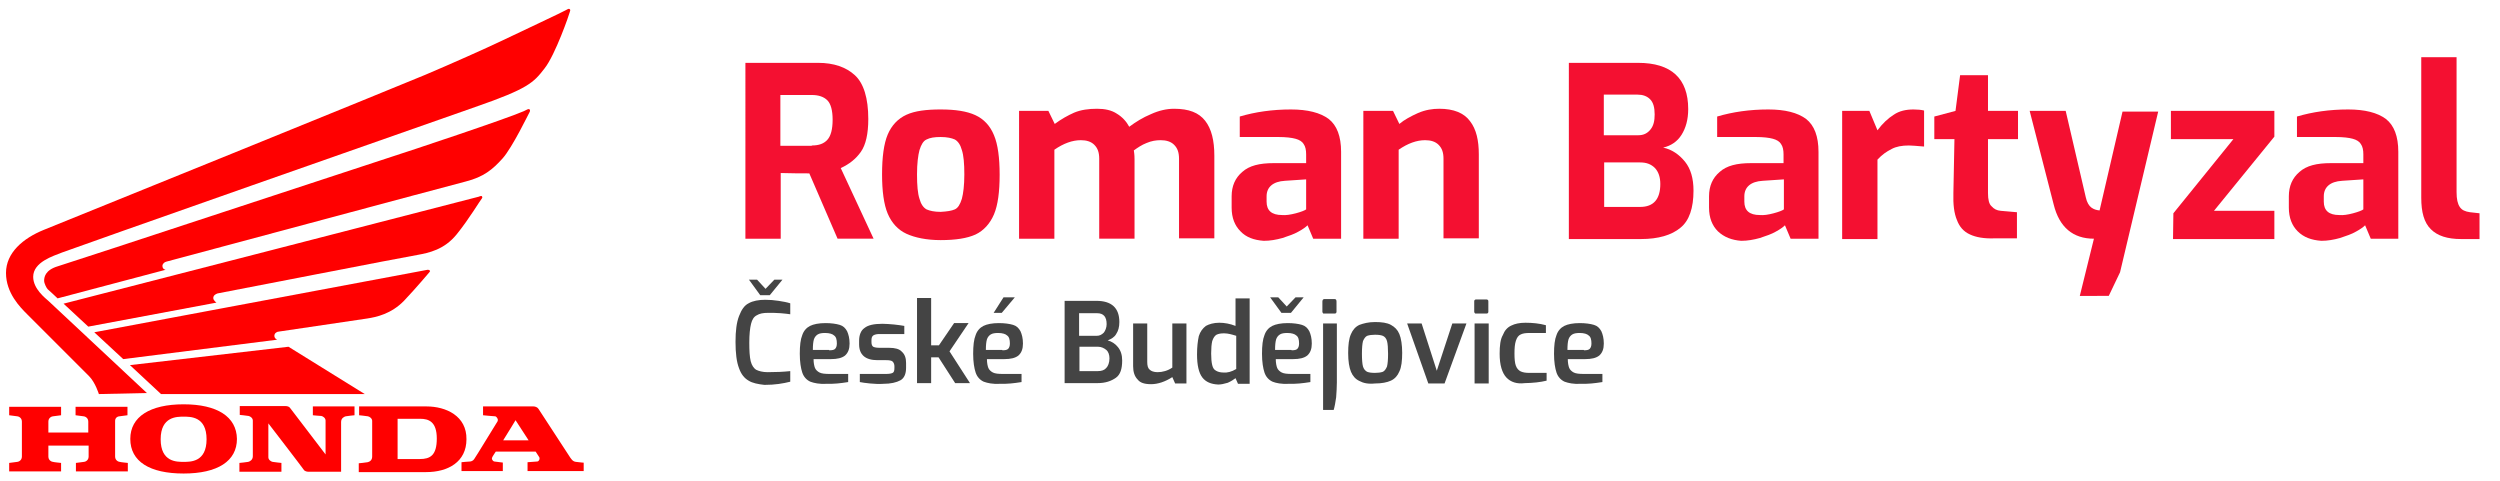
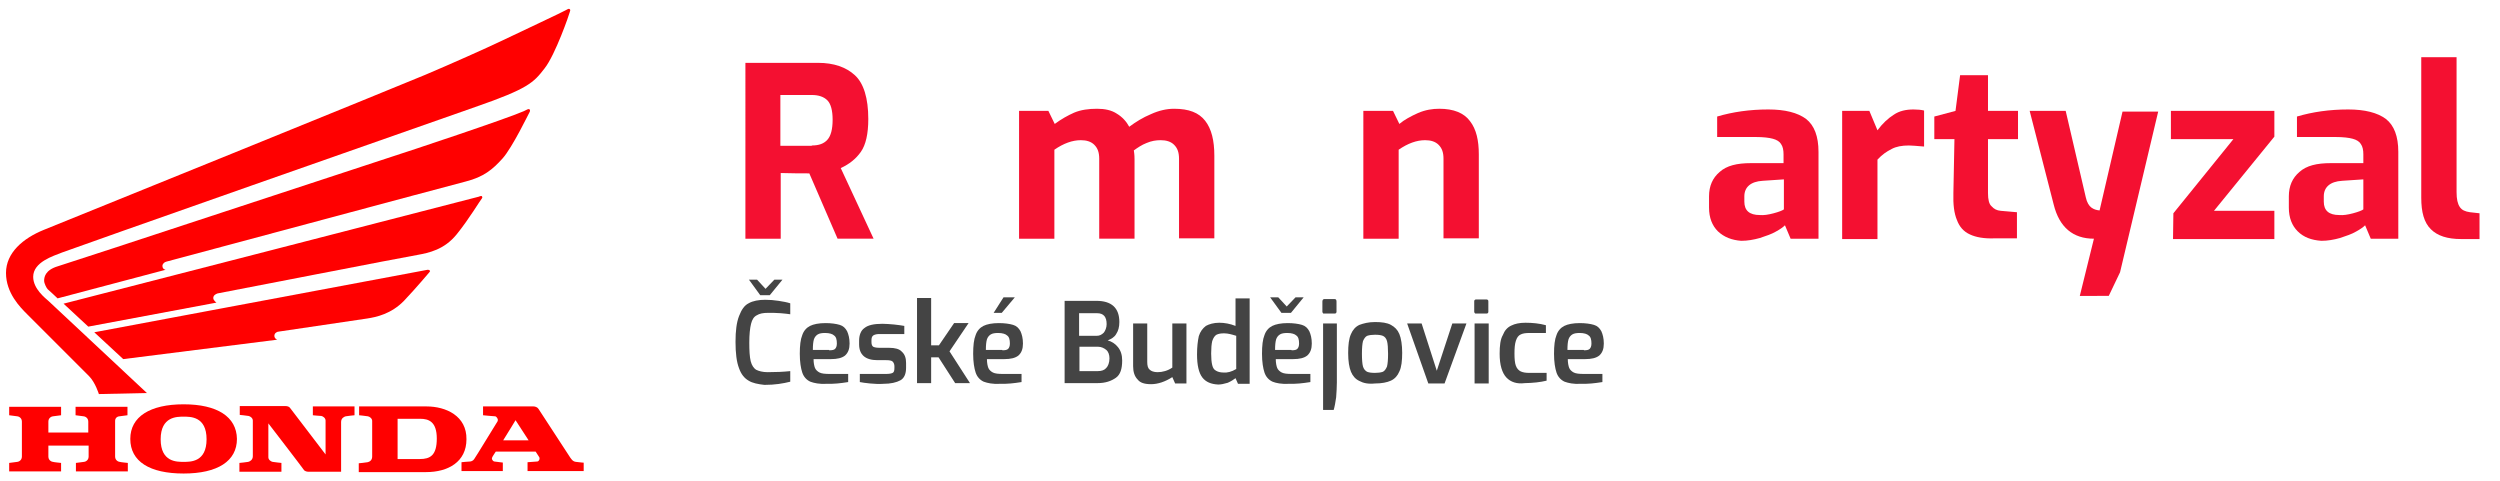
<svg xmlns="http://www.w3.org/2000/svg" version="1.1" id="Vrstva_1" x="0px" y="0px" viewBox="0 0 708 136.2" style="enable-background:new 0 0 708 136.2;" xml:space="preserve">
  <style type="text/css">
	.st0{fill:#FF0000;}
	.st1{fill:#F41031;}
	.st2{fill:#444444;}
</style>
  <g>
    <path class="st0" d="M28,111.6c0,0-1-3.3-2.8-5.1C23.4,104.7,9.7,91,7.7,89s-6-6-6-11.7s4.8-9.8,10.7-12.2   c5.8-2.3,100.9-40.9,108-43.9s17.2-7.5,21.8-9.7s17.6-8.3,18-8.6c0.4-0.2,0.7-0.4,0.9-0.4s0.4,0.2,0.4,0.4s-0.2,0.6-0.2,0.7   c0,0.2-4,11.9-7.1,15.8c-3.1,4-4.6,5.7-19.6,10.9c-14.9,5.2-114.5,40.2-117,41.2s-8.2,2.7-8.2,6.9c0,3.4,3.4,6,4.4,6.9   s27.8,26,27.8,26L28,111.6L28,111.6z" />
    <path class="st0" d="M16.3,84.5c0,0-2.4-2.3-2.8-2.6c-0.3-0.3-1-1.6-1-2.4c0-0.9,0.2-3,3.9-4.1s89.8-29.5,94.5-31   s32.4-10.7,37.4-12.9c1-0.5,1.2-0.6,1.4-0.6s0.4,0.1,0.4,0.4s-0.1,0.4-0.2,0.6c-0.1,0.1-4.8,9.9-7.6,13s-5.3,5.2-10.4,6.5   c-5.1,1.3-84.3,22.6-84.8,22.7c-0.5,0.1-1.1,0.6-1.1,1.2c0,1,0.9,1.1,0.9,1.1L16.3,84.5z" />
    <path class="st0" d="M18,86l7,6.5l36.3-6.8c0,0-0.9-0.6-0.9-1.3s0.6-1.1,1.2-1.3c0.7-0.1,53.4-10.4,56.6-10.9   c3.3-0.6,7.6-1.5,11.1-5.8c3.5-4.3,6.9-10,7.1-10.1c0.1-0.2,0.2-0.3,0.2-0.4c0-0.1-0.1-0.4-0.3-0.4c-0.3,0-0.4,0.1-0.7,0.2   C135.4,55.8,18,86,18,86z" />
    <path class="st0" d="M121.1,76.4c-0.1,0-94.4,17.7-94.4,17.7l8.2,7.6l43.6-5.5c0,0-0.8-0.3-0.8-1.1s0.8-1.2,1.3-1.2   c0.5-0.1,22.4-3.3,25-3.7c2.6-0.4,6.8-1.3,10.4-5c3.6-3.8,7.1-8,7.2-8.1s0.2-0.3,0.2-0.3c0-0.1-0.1-0.3-0.3-0.3   C121.4,76.4,121.3,76.4,121.1,76.4z" />
-     <polygon class="st0" points="36.8,103.4 45.6,111.6 103.3,111.6 81.7,98.2  " />
    <path class="st0" d="M33.8,117.9c0.2,0,2.3-0.3,2.3-0.3v-2.4H21.4v2.4c0,0,2.1,0.3,2.3,0.3c0.2,0,1.3,0.3,1.3,1.5v3.1H13.7v-3.1   c0-1.2,1.1-1.5,1.3-1.5s2.3-0.3,2.3-0.3v-2.4H2.6v2.4c0,0,2.1,0.3,2.3,0.3s1.3,0.3,1.3,1.5v9.9c0,1.2-1.1,1.5-1.3,1.5   c-0.2,0-2.3,0.3-2.3,0.3v2.4h14.7v-2.4c0,0-2.1-0.2-2.3-0.3c-0.2,0-1.3-0.3-1.3-1.5v-3.1h11.4v3.1c0,1.2-1.1,1.5-1.3,1.5   c-0.2,0-2.3,0.3-2.3,0.3v2.4h14.7v-2.4c0,0-2.1-0.2-2.3-0.3c-0.2,0-1.3-0.3-1.3-1.5v-9.9C32.5,118.1,33.6,117.9,33.8,117.9z" />
    <path class="st0" d="M52,114.5c-9.5,0-15.1,3.5-15.1,9.8c0,6.4,5.5,9.8,15.1,9.8s15.1-3.5,15.1-9.8C67,118,61.5,114.5,52,114.5z    M52,130.8c-1.9,0-6.5,0.1-6.5-6.4c0-6.5,4.7-6.4,6.5-6.4c1.9,0,6.5-0.1,6.5,6.4C58.5,130.9,53.9,130.8,52,130.8z" />
    <path class="st0" d="M88.6,117.6v-2.5h11.8v2.5c0,0-2.1,0.2-2.5,0.3s-1.3,0.5-1.3,1.6s0,13.4,0,14.1c0,0-8.7,0-9.2,0   c-0.4,0-1.1-0.1-1.4-0.6s-10-13.1-10-13.1c0,1.1,0,8.9,0,9.6s0.7,1.2,1.2,1.3s2.5,0.3,2.5,0.3v2.5v-2.5v2.5H67.8v-2.5   c0,0,2.1-0.2,2.5-0.3s1.3-0.5,1.3-1.6s0-9.4,0-10.1s-0.7-1.2-1.2-1.3s-2.5-0.3-2.5-0.3V115c0,0,12.4,0,12.9,0s1.1,0.1,1.4,0.6   c0.4,0.5,10,13.1,10,13.1c0-1.1,0-8.9,0-9.6s-0.7-1.2-1.2-1.3C90.6,117.8,88.6,117.6,88.6,117.6v-2.5" />
    <path class="st0" d="M120.8,115.1c-3.6,0-19.1,0-19.1,0v2.5c0,0,2,0.2,2.5,0.3s1.2,0.6,1.2,1.3c0,0.7,0,8.9,0,10.1   s-0.9,1.5-1.3,1.6s-2.5,0.3-2.5,0.3v2.5h19.1c6.2,0,11.4-2.9,11.4-9.3C132.2,117.8,126.3,115.1,120.8,115.1z M118.9,130h-6.3v-11.4   c0,0,4,0,6.4,0s4.7,0.8,4.7,5.6C123.7,129,121.8,130,118.9,130z" />
    <path class="st0" d="M163.1,130.8c-1-0.1-1.4-1-1.6-1.2c-0.1-0.2-8.7-13.3-9-13.8s-1-0.7-1.4-0.7s-14.3,0-14.3,0v2.5   c0,0,3,0.3,3.4,0.3s0.8,0.7,0.8,1s-0.1,0.5-0.2,0.6c-0.1,0.1-6.1,10-6.5,10.5c-0.3,0.5-0.9,0.7-1.2,0.7c-0.4,0-2.4,0.2-2.4,0.2v2.5   h11.7V131l-2.4-0.3c-0.5-0.1-0.7-0.7-0.7-0.8c0-0.2,0.1-0.4,0.2-0.6c0-0.1,0.4-0.6,0.9-1.4h11.3c0.5,0.8,0.9,1.4,0.9,1.4   c0.2,0.2,0.2,0.5,0.2,0.6c0,0.2-0.2,0.8-0.7,0.8l-2.7,0.2v2.5h15.9V131C165.6,131.1,164,130.9,163.1,130.8z M142.5,124.7   c1.7-2.7,3.5-5.7,3.5-5.7s1.9,2.9,3.7,5.7H142.5z" />
  </g>
  <g>
    <path class="st1" d="M211,17.8h20.7c4.4,0,7.9,1.2,10.4,3.5c2.5,2.3,3.8,6.5,3.8,12.4c0,4.2-0.7,7.3-2.1,9.3   c-1.4,2-3.3,3.5-5.7,4.6l9.3,20h-10.2l-8-18.5c-2.2,0-4.8,0-8.1-0.1v18.6h-10V17.8H211z M229.9,41.2c2,0,3.4-0.5,4.4-1.6   s1.5-3,1.5-5.7c0-2.6-0.5-4.5-1.5-5.5s-2.5-1.5-4.4-1.5H221v14.4H229.9z" />
-     <path class="st1" d="M256.7,66.2c-2.4-1.1-4.2-3.1-5.3-5.7c-1.1-2.6-1.6-6.4-1.6-11.1c0-4.9,0.5-8.7,1.6-11.3   c1.1-2.6,2.9-4.5,5.3-5.6c2.4-1.1,5.6-1.5,9.7-1.5c4.2,0,7.4,0.5,9.8,1.6c2.4,1.1,4.2,3,5.3,5.7c1.1,2.6,1.6,6.4,1.6,11.2   s-0.5,8.6-1.6,11.2c-1.1,2.6-2.9,4.6-5.2,5.7c-2.4,1.1-5.7,1.6-9.9,1.6C262.4,68,259.1,67.3,256.7,66.2z M270.4,59.3   c0.9-0.4,1.5-1.4,2-3c0.4-1.5,0.7-3.8,0.7-6.9s-0.2-5.4-0.7-6.9c-0.4-1.5-1.1-2.5-2-3c-0.9-0.4-2.2-0.7-4-0.7c-1.8,0-3,0.2-4,0.7   c-0.9,0.4-1.5,1.4-2,3c-0.4,1.5-0.7,3.8-0.7,6.9s0.2,5.4,0.7,6.9c0.4,1.5,1.1,2.5,2,3c0.9,0.4,2.2,0.7,4,0.7   C268.2,59.9,269.5,59.7,270.4,59.3z" />
    <path class="st1" d="M288.7,31.4h8.2l1.8,3.7c1.9-1.4,3.7-2.4,5.5-3.2c1.9-0.8,4.1-1.1,6.5-1.1c2.2,0,4.1,0.4,5.6,1.4   c1.5,0.9,2.7,2.2,3.5,3.7c1.9-1.4,3.8-2.6,6.2-3.6c2.2-1,4.4-1.5,6.5-1.5c4.2,0,7,1.1,8.8,3.4c1.8,2.3,2.6,5.6,2.6,9.9v23.4h-10V45   c0-1.8-0.4-3-1.4-4c-0.9-0.9-2.2-1.3-3.8-1.3c-1.3,0-2.6,0.2-4,0.8c-1.3,0.5-2.5,1.3-3.6,2.1c0.2,1.2,0.2,2.1,0.2,2.6v22.4h-10V45   c0-1.8-0.4-3-1.4-4c-0.9-0.9-2.2-1.3-3.8-1.3c-2.4,0-4.9,0.9-7.5,2.7v25.2h-10V31.4H288.7z" />
-     <path class="st1" d="M351.3,65.5c-1.6-1.6-2.5-3.8-2.5-6.7v-3.2c0-2.9,1-5.2,3-6.9c2-1.8,4.9-2.5,8.9-2.5h9.2v-2.5   c0-1.2-0.2-2.2-0.7-2.9c-0.4-0.7-1.2-1.2-2.3-1.5c-1.1-0.3-2.7-0.5-4.9-0.5h-10.9v-5.8c4.4-1.3,9.2-2,14.5-2   c4.7,0,8.3,0.9,10.7,2.7c2.3,1.8,3.5,4.9,3.5,9.3v24.6h-7.9l-1.6-3.8c-0.5,0.5-1.3,1.1-2.6,1.8c-1.2,0.7-2.7,1.2-4.5,1.8   c-1.8,0.5-3.5,0.8-5.3,0.8C355.1,68,352.9,67.2,351.3,65.5z M367,60.4c1.5-0.4,2.5-0.8,2.9-1.1v-8.5l-6,0.4   c-3.4,0.2-5.2,1.8-5.2,4.4v1.5c0,2.5,1.4,3.8,4.4,3.8C364.1,61,365.5,60.8,367,60.4z" />
    <path class="st1" d="M386.3,31.4h8.2l1.8,3.7c1.4-1.2,3.3-2.2,5.3-3.1c2.1-0.9,4.1-1.2,6-1.2c4.1,0,7,1.2,8.7,3.5   c1.8,2.3,2.5,5.5,2.5,9.4v23.8h-10V45c0-1.8-0.4-3-1.4-4c-0.9-0.9-2.2-1.3-3.8-1.3c-2.4,0-4.9,0.9-7.5,2.7v25.2h-10V31.4H386.3z" />
-     <path class="st1" d="M444.3,17.8h19.6c9.4,0,14.2,4.4,14.2,13.1c0,3-0.7,5.4-1.9,7.3c-1.2,1.9-3,3.1-5.2,3.6c2.4,0.5,4.5,1.9,6.2,4   c1.6,2,2.4,4.7,2.4,8.2c0,4.9-1.2,8.5-3.7,10.5c-2.5,2.1-6.3,3.2-11.2,3.2h-20.4V17.8H444.3z M464,38.3c1.4,0,2.5-0.5,3.4-1.6   c0.9-1.1,1.2-2.5,1.2-4.3c0-2-0.4-3.4-1.3-4.3c-0.9-0.9-2.1-1.3-3.5-1.3h-9.6v11.5C454.2,38.3,464,38.3,464,38.3z M464.5,58.6   c3.8,0,5.7-2.2,5.7-6.5c0-1.9-0.5-3.4-1.5-4.5c-1.1-1.1-2.4-1.6-4.2-1.6h-10.2v12.6H464.5z" />
    <path class="st1" d="M486.5,65.5c-1.6-1.6-2.5-3.8-2.5-6.7v-3.2c0-2.9,1-5.2,3-6.9c2-1.8,4.9-2.5,8.9-2.5h9.2v-2.5   c0-1.2-0.2-2.2-0.7-2.9c-0.4-0.7-1.2-1.2-2.3-1.5c-1.1-0.3-2.7-0.5-4.9-0.5h-10.9v-5.8c4.4-1.3,9.2-2,14.5-2   c4.7,0,8.3,0.9,10.7,2.7c2.3,1.8,3.5,4.9,3.5,9.3v24.6h-7.9l-1.6-3.8c-0.5,0.5-1.3,1.1-2.6,1.8c-1.2,0.7-2.7,1.2-4.5,1.8   c-1.8,0.5-3.5,0.8-5.3,0.8C490.5,68,488.3,67.2,486.5,65.5z M502.3,60.4c1.5-0.4,2.5-0.8,2.9-1.1v-8.5l-6,0.4   c-3.4,0.2-5.2,1.8-5.2,4.4v1.5c0,2.5,1.4,3.8,4.4,3.8C499.5,61,500.8,60.8,502.3,60.4z" />
    <path class="st1" d="M521.7,31.4h7.7l2.3,5.5c1.4-1.9,3-3.4,4.6-4.4c1.6-1.1,3.5-1.5,5.6-1.5c1.2,0,2.2,0.1,3,0.3v10.2   c-2.3-0.2-3.7-0.3-4.3-0.3c-2,0-3.6,0.3-4.9,1c-1.4,0.7-2.7,1.6-4,3v22.5h-10V31.4z" />
    <path class="st1" d="M557.9,66.4c-1.8-0.8-3-2.2-3.7-4.1c-0.8-1.9-1.1-4.4-1-7.6l0.3-15.3h-5.7V33l6-1.6l1.3-10.1h7.9v10.1h8.5v8   h-8.5v15.3c0,1.8,0.3,3.1,1,3.7c0.7,0.8,1.5,1.2,2.6,1.3l4.6,0.4v7.4h-6.5C561.9,67.6,559.6,67.2,557.9,66.4z" />
    <path class="st1" d="M593,67.6c-5.9,0-9.8-3.2-11.4-9.7l-6.8-26.5H585l5.7,24.5c0.3,1.4,0.9,2.4,1.6,2.9s1.4,0.7,2.3,0.8l6.5-28   h10.1l-10.8,45.5l-3.2,6.7H589L593,67.6z" />
    <path class="st1" d="M615.5,60.4l17-21h-17.7v-8h29.3v7.3l-17.1,21h17.1v8h-28.7L615.5,60.4L615.5,60.4z" />
    <path class="st1" d="M650.7,65.5c-1.6-1.6-2.5-3.8-2.5-6.7v-3.2c0-2.9,1-5.2,3-6.9c2-1.8,4.9-2.5,8.9-2.5h9.2v-2.5   c0-1.2-0.2-2.2-0.7-2.9c-0.4-0.7-1.2-1.2-2.3-1.5c-1.1-0.3-2.7-0.5-4.9-0.5h-10.9v-5.8c4.4-1.3,9.2-2,14.5-2   c4.7,0,8.3,0.9,10.7,2.7c2.3,1.8,3.5,4.9,3.5,9.3v24.6h-7.8l-1.6-3.8c-0.5,0.5-1.3,1.1-2.6,1.8c-1.2,0.7-2.7,1.2-4.5,1.8   c-1.8,0.5-3.5,0.8-5.3,0.8C654.6,68,652.4,67.2,650.7,65.5z M666.4,60.4c1.5-0.4,2.5-0.8,2.9-1.1v-8.5l-6,0.4   c-3.4,0.2-5.2,1.8-5.2,4.4v1.5c0,2.5,1.4,3.8,4.4,3.8C663.6,61,664.9,60.8,666.4,60.4z" />
    <path class="st1" d="M688.4,64.9c-1.9-1.9-2.7-4.8-2.7-8.9V16.2h10v38.2c0,2,0.3,3.3,0.9,4.2s1.5,1.3,2.9,1.5l2.7,0.3v7.3H697   C693.1,67.7,690.3,66.8,688.4,64.9z" />
  </g>
  <g>
    <path class="st2" d="M212,107.8c-1.2-0.7-2.1-1.8-2.7-3.5c-0.7-1.8-1-4.3-1-7.5c0-3.1,0.3-5.5,1-7.3c0.7-1.8,1.5-3,2.7-3.6   c1.2-0.7,2.9-1,4.7-1c1.3,0,2.5,0.1,3.8,0.3c1.3,0.2,2.4,0.4,3.3,0.7v3.1c-0.7-0.1-1.5-0.2-2.7-0.3c-1.2-0.1-2.4-0.1-3.6-0.1   c-1.4,0-2.4,0.2-3.2,0.7c-0.8,0.4-1.3,1.2-1.6,2.4s-0.5,3-0.5,5.3c0,2.3,0.1,4.1,0.4,5.3c0.3,1.2,0.9,2,1.5,2.4   c0.8,0.4,1.9,0.7,3.3,0.7c2.4,0,4.5-0.1,6.4-0.3v3c-2,0.5-4.3,0.9-7.3,0.9C214.7,108.8,213.1,108.5,212,107.8z M212.1,79.2h2.3   l2.4,2.6l2.5-2.6h2.3l-3.6,4.4h-2.7L212.1,79.2z" />
    <path class="st2" d="M229.5,108.1c-1.1-0.5-1.9-1.4-2.3-2.6c-0.4-1.2-0.7-3-0.7-5.3s0.2-4.1,0.7-5.3c0.4-1.2,1.2-2.1,2.2-2.6   s2.5-0.8,4.4-0.8c1.6,0,3,0.2,4,0.5s1.6,0.9,2.1,1.8c0.4,0.9,0.7,2,0.7,3.5c0,1.5-0.4,2.6-1.3,3.4c-0.9,0.7-2.2,1-4,1h-4.9   c0,1.1,0.2,2,0.4,2.5c0.2,0.5,0.7,1,1.3,1.3s1.5,0.4,2.9,0.4h5.2v2.3c-1.1,0.2-2.2,0.3-3.1,0.4c-0.9,0.1-2,0.1-3.1,0.1   C232,108.8,230.6,108.5,229.5,108.1z M234.9,99.2c0.8,0,1.3-0.1,1.6-0.4c0.3-0.3,0.5-0.8,0.5-1.5c0-1.1-0.2-1.9-0.8-2.3   c-0.4-0.4-1.3-0.7-2.5-0.7c-0.9,0-1.6,0.1-2.1,0.4c-0.5,0.3-0.9,0.8-1.1,1.4c-0.2,0.7-0.3,1.6-0.3,3h4.6V99.2z" />
    <path class="st2" d="M246.4,108.6c-1.3-0.1-2.3-0.3-2.9-0.4v-2.3h7.4c0.9,0,1.5-0.1,1.9-0.3c0.4-0.2,0.5-0.7,0.5-1.4v-0.5   c0-0.5-0.2-1-0.5-1.3s-1-0.4-1.8-0.4h-2.5c-3.4,0-5.2-1.5-5.2-4.5v-1c0-1.6,0.5-2.9,1.5-3.6c1-0.8,2.6-1.2,5.1-1.2   c1,0,2.1,0.1,3.3,0.2c1.2,0.1,2.2,0.3,2.9,0.4v2.3h-6.9c-0.9,0-1.4,0.1-1.9,0.4c-0.4,0.3-0.5,0.8-0.5,1.4v0.5   c0,0.7,0.2,1.1,0.5,1.3c0.4,0.2,1,0.3,1.9,0.3h2.6c1.6,0,2.9,0.3,3.6,1.1c0.9,0.8,1.2,1.9,1.2,3.2v1.4c0,1.6-0.5,2.9-1.6,3.5   s-2.7,1-4.9,1C248.9,108.8,247.7,108.7,246.4,108.6z" />
    <path class="st2" d="M259.7,84.4h4v13.4h2.2l4.3-6.3h4.1l-5.4,8l5.8,9h-4.2l-4.7-7.3h-2.1v7.3h-4V84.4z" />
    <path class="st2" d="M278.6,108.1c-1.1-0.5-1.9-1.4-2.3-2.6c-0.4-1.2-0.7-3-0.7-5.3s0.2-4.1,0.7-5.3c0.4-1.2,1.2-2.1,2.2-2.6   c1-0.5,2.5-0.8,4.4-0.8c1.6,0,3,0.2,4,0.5c1,0.3,1.6,0.9,2.1,1.8c0.4,0.9,0.7,2,0.7,3.5c0,1.5-0.4,2.6-1.3,3.4c-0.9,0.7-2.2,1-4,1   h-4.9c0,1.1,0.2,2,0.4,2.5c0.2,0.5,0.7,1,1.3,1.3s1.5,0.4,2.9,0.4h5.2v2.3c-1.1,0.2-2.2,0.3-3.1,0.4c-0.9,0.1-2,0.1-3.1,0.1   C281.1,108.8,279.7,108.5,278.6,108.1z M283.9,99.2c0.8,0,1.3-0.1,1.6-0.4c0.3-0.3,0.5-0.8,0.5-1.5c0-1.1-0.2-1.9-0.8-2.3   c-0.4-0.4-1.3-0.7-2.5-0.7c-0.9,0-1.6,0.1-2.1,0.4c-0.5,0.3-0.9,0.8-1.1,1.4c-0.2,0.7-0.3,1.6-0.3,3h4.6L283.9,99.2L283.9,99.2z    M284.2,84.2h3.2l-3.7,4.4h-2.3L284.2,84.2z" />
    <path class="st2" d="M301.6,85.2h8.9c4.3,0,6.5,2,6.5,6c0,1.4-0.3,2.5-0.9,3.4c-0.5,0.9-1.4,1.4-2.4,1.8c1.1,0.3,2.1,0.9,2.9,1.9   c0.8,1,1.2,2.2,1.2,3.8c0,2.3-0.5,4-1.8,4.9s-2.9,1.5-5.2,1.5h-9.3V85.2H301.6z M310.6,95.1c0.8,0,1.4-0.3,2-0.9   c0.4-0.5,0.8-1.4,0.8-2.4c0-2.1-0.9-3.1-2.7-3.1h-5.1v6.4H310.6z M310.9,105.1c1.1,0,1.9-0.3,2.4-0.9c0.5-0.5,0.9-1.5,0.9-2.7   c0-1-0.3-1.9-0.9-2.4s-1.4-0.9-2.3-0.9h-5.3v6.9H310.9z" />
    <path class="st2" d="M322.2,107.5c-0.9-0.9-1.3-2.2-1.3-3.8V91.6h4v10.9c0,1.1,0.2,1.8,0.7,2.2c0.4,0.4,1.2,0.7,2.2,0.7   c1.4,0,2.9-0.4,4.2-1.3V91.6h4v17h-3.2l-0.8-1.8c-2,1.3-4.1,2-6,2C324.1,108.8,322.9,108.4,322.2,107.5z" />
    <path class="st2" d="M340.5,106.9c-1-1.3-1.5-3.5-1.5-6.5c0-2.2,0.2-3.8,0.5-5.2c0.4-1.3,1.1-2.2,2-2.9c0.9-0.5,2.2-0.9,3.8-0.9   c1.5,0,3.1,0.3,4.6,0.9v-7.8h4v24.2h-3.3l-0.7-1.6c-0.5,0.4-1.3,0.9-2.2,1.3c-1,0.3-1.9,0.5-2.7,0.5   C343,108.8,341.5,108.2,340.5,106.9z M350.1,104.5v-9.4c-0.7-0.2-1.3-0.4-1.8-0.5c-0.4-0.1-1.1-0.2-1.6-0.2c-0.9,0-1.6,0.1-2.2,0.4   c-0.5,0.3-0.9,0.9-1.2,1.8c-0.2,0.9-0.3,2-0.3,3.5c0,1.4,0.1,2.5,0.3,3.3c0.2,0.8,0.5,1.3,1.1,1.6c0.5,0.3,1.2,0.5,2.1,0.5   C347.5,105.6,348.8,105.3,350.1,104.5z" />
    <path class="st2" d="M360.4,108.1c-1.1-0.5-1.9-1.4-2.3-2.6c-0.4-1.2-0.7-3-0.7-5.3s0.2-4.1,0.7-5.3c0.4-1.2,1.2-2.1,2.2-2.6   c1-0.5,2.5-0.8,4.4-0.8c1.6,0,3,0.2,4,0.5s1.6,0.9,2.1,1.8c0.4,0.9,0.7,2,0.7,3.5c0,1.5-0.4,2.6-1.3,3.4c-0.9,0.7-2.2,1-4,1h-4.9   c0,1.1,0.2,2,0.4,2.5c0.2,0.5,0.7,1,1.3,1.3s1.5,0.4,2.9,0.4h5.2v2.3c-1.1,0.2-2.2,0.3-3.1,0.4c-0.9,0.1-2,0.1-3.1,0.1   C362.9,108.8,361.4,108.5,360.4,108.1z M359.7,84.2h2.3l2.4,2.6l2.5-2.6h2.3l-3.6,4.4h-2.7L359.7,84.2z M365.8,99.2   c0.8,0,1.3-0.1,1.6-0.4c0.3-0.3,0.5-0.8,0.5-1.5c0-1.1-0.2-1.9-0.8-2.3c-0.4-0.4-1.3-0.7-2.5-0.7c-0.9,0-1.6,0.1-2.1,0.4   c-0.5,0.3-0.9,0.8-1.1,1.4c-0.2,0.7-0.3,1.6-0.3,3h4.6L365.8,99.2L365.8,99.2z" />
    <path class="st2" d="M374.7,88.7c-0.1-0.1-0.2-0.2-0.2-0.4v-2.9c0-0.4,0.2-0.7,0.5-0.7h3c0.3,0,0.5,0.2,0.5,0.7v2.9   c0,0.3-0.2,0.5-0.5,0.5h-3C374.9,88.9,374.8,88.8,374.7,88.7z M374.6,91.6h4v16.7c0,1.4-0.1,2.7-0.2,4.2c-0.2,1.4-0.4,2.6-0.7,3.6   h-3V91.6H374.6z" />
    <path class="st2" d="M385,107.9c-1.1-0.5-1.9-1.4-2.4-2.6c-0.5-1.2-0.8-3-0.8-5.3c0-2.3,0.2-4.1,0.8-5.4c0.5-1.2,1.3-2.1,2.4-2.6   c1.1-0.4,2.5-0.8,4.4-0.8c1.9,0,3.4,0.2,4.5,0.8s1.9,1.4,2.4,2.6c0.5,1.2,0.8,3.1,0.8,5.3s-0.2,4.1-0.8,5.3   c-0.5,1.2-1.3,2.1-2.4,2.6c-1.1,0.5-2.6,0.8-4.5,0.8C387.5,108.8,386.1,108.5,385,107.9z M391.6,105.3c0.5-0.2,0.9-0.8,1.2-1.5   c0.2-0.8,0.3-2,0.3-3.6c0-1.6-0.1-2.9-0.3-3.6c-0.2-0.8-0.7-1.3-1.2-1.5c-0.5-0.2-1.2-0.3-2.2-0.3c-0.9,0-1.6,0.1-2.2,0.3   c-0.5,0.2-0.9,0.8-1.2,1.5c-0.2,0.8-0.3,2-0.3,3.6c0,1.6,0.1,2.9,0.3,3.6s0.7,1.3,1.2,1.5c0.5,0.2,1.2,0.3,2.2,0.3   C390.3,105.6,391,105.5,391.6,105.3z" />
    <path class="st2" d="M398.5,91.6h4.1l4.3,13.4l4.4-13.4h4l-6.2,17h-4.6L398.5,91.6z" />
    <path class="st2" d="M417.7,88.7c-0.1-0.1-0.2-0.2-0.2-0.4v-2.9c0-0.2,0-0.3,0.1-0.4c0.1-0.1,0.2-0.2,0.4-0.2h3   c0.2,0,0.3,0.1,0.4,0.2c0.1,0.1,0.1,0.2,0.1,0.4v2.9c0,0.3-0.2,0.5-0.5,0.5h-3C418,88.9,417.9,88.8,417.7,88.7z M417.6,91.6h4v17   h-4V91.6z" />
    <path class="st2" d="M426.6,106.9c-1.2-1.3-1.9-3.5-1.9-6.7c0-2.3,0.2-4.1,0.9-5.3c0.5-1.3,1.3-2.2,2.4-2.7c1-0.5,2.3-0.8,4-0.8   c2,0,4,0.2,5.8,0.7v2.2h-4.6c-1.1,0-1.9,0.1-2.5,0.4c-0.7,0.3-1.1,0.9-1.4,1.8c-0.3,0.9-0.4,2.1-0.4,3.6s0.1,2.7,0.4,3.5   c0.3,0.8,0.8,1.3,1.4,1.6c0.7,0.3,1.4,0.4,2.5,0.4h4.8v2.2c-0.9,0.2-1.8,0.4-2.9,0.5c-1.1,0.1-2.2,0.2-3.3,0.2   C429.6,108.8,427.8,108.2,426.6,106.9z" />
    <path class="st2" d="M443.1,108.1c-1.1-0.5-1.9-1.4-2.3-2.6c-0.4-1.2-0.7-3-0.7-5.3s0.2-4.1,0.7-5.3c0.4-1.2,1.2-2.1,2.2-2.6   c1-0.5,2.5-0.8,4.4-0.8c1.6,0,3,0.2,4,0.5c1,0.3,1.6,0.9,2.1,1.8c0.4,0.9,0.7,2,0.7,3.5c0,1.5-0.4,2.6-1.3,3.4c-0.9,0.7-2.2,1-4,1   H444c0,1.1,0.2,2,0.4,2.5c0.2,0.5,0.7,1,1.3,1.3s1.5,0.4,2.9,0.4h5.2v2.3c-1.1,0.2-2.2,0.3-3.1,0.4c-0.9,0.1-2,0.1-3.1,0.1   C445.6,108.8,444.2,108.5,443.1,108.1z M448.6,99.2c0.8,0,1.3-0.1,1.6-0.4c0.3-0.3,0.5-0.8,0.5-1.5c0-1.1-0.2-1.9-0.8-2.3   c-0.4-0.4-1.3-0.7-2.5-0.7c-0.9,0-1.6,0.1-2.1,0.4c-0.5,0.3-0.9,0.8-1.1,1.4c-0.2,0.7-0.3,1.6-0.3,3h4.6L448.6,99.2L448.6,99.2z" />
  </g>
</svg>